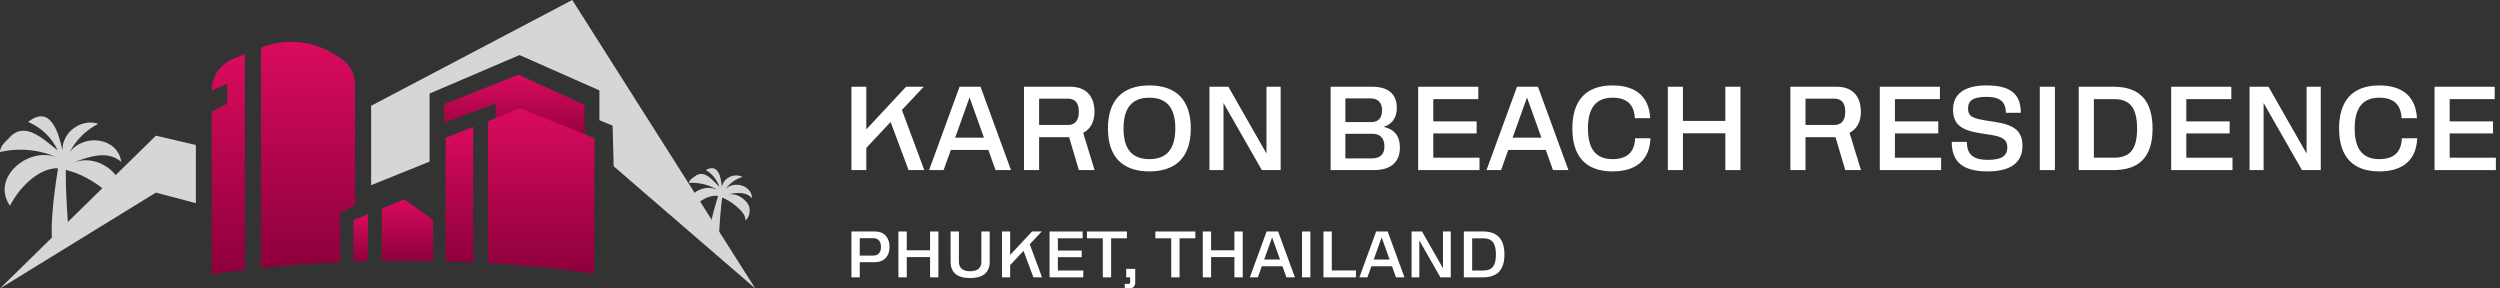
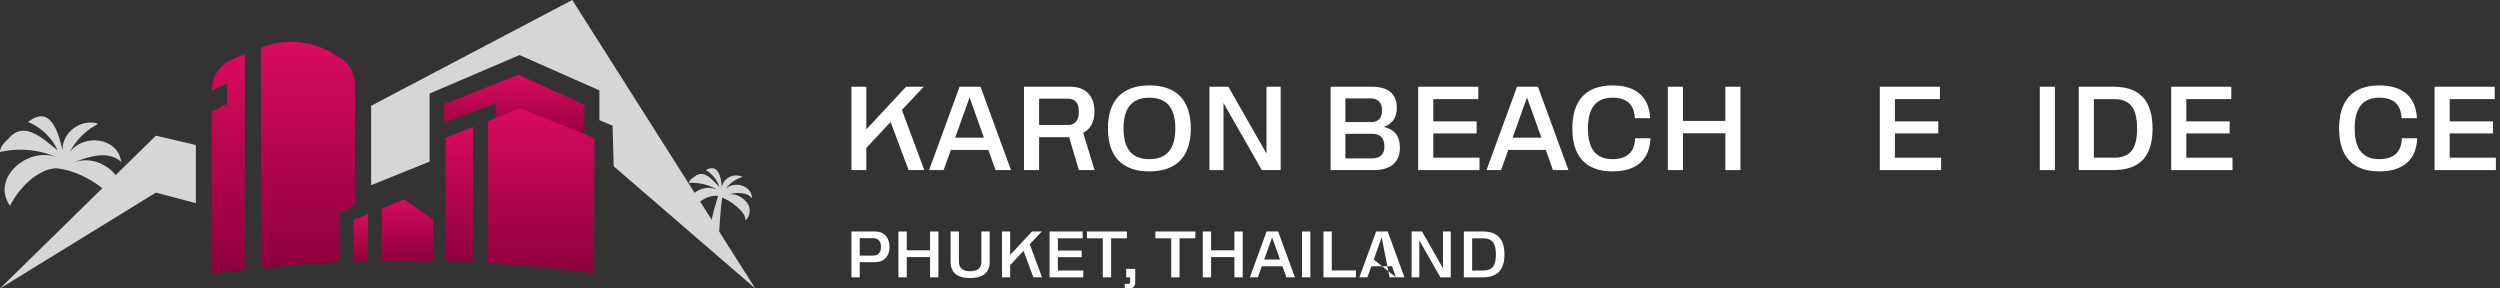
<svg xmlns="http://www.w3.org/2000/svg" width="416" height="48" viewBox="0 0 416 48" fill="none">
  <rect x="0" y="0" width="416" height="48" fill="#333333" stroke="none" />
  <g opacity="0.8">
    <path d="M17.227 31.457C14.957 29.678 12.171 28.25 9.269 27.993C5.992 28.227 2.996 31.574 1.662 34.242C-1.638 29.538 4.915 24.154 9.597 26.261C6.624 24.88 3.183 24.552 0 25.301C0.023 24.388 0.749 23.686 1.404 23.077C4.049 19.894 7.256 23.218 9.597 25.02C8.637 22.913 6.835 21.181 4.681 20.292C8.426 17.32 9.76 22.118 10.392 25.02C10.322 22.001 13.505 19.66 16.361 20.596C14.325 21.626 12.639 23.288 11.609 25.324C13.903 22.188 19.591 22.82 20.176 26.939C17.906 24.95 14.793 26.05 12.101 27.08C15.846 25.652 18.936 28.297 19.591 29.701C20.2 31.012 20.176 33.517 18.982 34.359C18.982 33.189 18.116 32.206 17.227 31.457Z" fill="white" />
-     <path d="M9.83 26.869C9.83 27.22 8.27 35.395 8.667 39.983C11.219 40.053 11.476 39.533 11.476 39.533C11.476 39.533 10.743 30.544 11.001 27.22C10.158 27.337 9.83 26.869 9.83 26.869Z" fill="white" />
    <path d="M123.281 35.032C122.208 33.934 120.84 32.97 119.33 32.591C117.59 32.429 115.785 33.873 114.902 35.114C113.486 32.442 117.301 30.268 119.62 31.739C118.151 30.783 116.362 30.322 114.637 30.43C114.711 29.969 115.141 29.674 115.527 29.421C117.136 28.03 118.596 29.993 119.705 31.109C119.344 29.957 118.513 28.923 117.441 28.287C119.614 27.097 119.989 29.649 120.124 31.177C120.293 29.637 122.127 28.721 123.566 29.441C122.424 29.79 121.424 30.49 120.743 31.436C122.164 30.039 125.114 30.847 125.141 32.989C124.082 31.785 122.369 32.077 120.882 32.37C122.95 31.965 124.395 33.573 124.645 34.342C124.875 35.06 124.692 36.331 124.007 36.656C124.087 36.062 123.698 35.488 123.281 35.032Z" fill="white" />
    <path d="M119.658 32.084C119.633 32.265 118.199 36.359 118.092 38.767C119.484 39.026 119.662 38.779 119.662 38.779C119.662 38.779 119.897 34.064 120.274 32.367C119.804 32.354 119.658 32.084 119.658 32.084Z" fill="white" />
    <path fill-rule="evenodd" clip-rule="evenodd" d="M0 48L25.936 22.581L32.593 24.129V33.806L25.936 32.052L0 48ZM71.484 26.89L61.755 30.813V17.6L95.226 0L125.677 48L102.116 27.665L101.935 20.903L99.742 20V15.045L86.452 9.161L71.484 15.561V26.89Z" fill="white" />
  </g>
  <path d="M73.91 17.317V20.439L82.477 17.214V21.188L86.632 19.536L97.239 23.872V17.42L86.271 12.44L73.91 17.317Z" fill="url(#paint0_linear_2748_3654)" />
  <path d="M67.355 43.407C68.929 43.407 70.503 43.433 72.077 43.459V36.594L67.277 33.188L63.535 34.684V43.459C64.8 43.407 66.064 43.407 67.355 43.407Z" fill="url(#paint1_linear_2748_3654)" />
  <path d="M78.735 43.666V21.111L74.142 22.944V43.486C75.664 43.537 77.213 43.589 78.735 43.666Z" fill="url(#paint2_linear_2748_3654)" />
  <path d="M98.864 45.523L98.916 22.994L86.503 18.014L81.187 20.181V43.769C87.432 44.13 93.394 44.723 98.864 45.523Z" fill="url(#paint3_linear_2748_3654)" />
  <path d="M58.813 43.535C59.613 43.51 60.439 43.484 61.239 43.458V35.639L58.813 36.619V43.535Z" fill="url(#paint4_linear_2748_3654)" />
  <path d="M35.226 18.608V45.627C37.007 45.369 38.864 45.111 40.748 44.879V9.008L38.813 9.782C36.645 10.659 35.226 12.75 35.226 15.098L37.806 13.911V17.24L35.226 18.608Z" fill="url(#paint5_linear_2748_3654)" />
  <path d="M56.594 43.639V35.381L59.071 34.169V14.04C59.071 12.285 58.168 10.659 56.697 9.704L55.716 9.085C52.052 6.736 47.458 6.298 43.432 7.949V44.594C47.613 44.156 52.026 43.82 56.594 43.639Z" fill="url(#paint6_linear_2748_3654)" />
  <path d="M141.677 28.302V14.433H144.154V21.526L150.772 14.433H153.704L150.078 18.296L153.803 28.302H151.188L148.196 20.297L144.154 24.617V28.302H141.677Z" fill="white" />
  <path d="M165.655 28.302L164.466 24.953H158.225L157.016 28.302H154.599L159.671 14.433H163.158L168.23 28.302H165.655ZM158.938 22.913H163.733L161.335 16.216L158.938 22.913Z" fill="white" />
  <path d="M170.391 28.302V14.433H178.118C180.654 14.433 182.12 15.958 182.12 18.593C182.12 20.278 181.447 21.486 180.238 22.101L182.14 28.302H179.525L177.9 22.834H172.907V28.302H170.391ZM177.643 16.414H172.907V20.793H177.722C178.871 20.793 179.525 20.04 179.525 18.593C179.525 17.108 178.891 16.414 177.643 16.414Z" fill="white" />
  <path d="M191.255 28.52C186.757 28.52 184.36 26.063 184.36 21.387C184.36 16.692 186.757 14.215 191.255 14.215C195.752 14.215 198.15 16.672 198.15 21.367C198.15 26.063 195.752 28.52 191.255 28.52ZM191.255 26.479C194.128 26.479 195.574 24.815 195.574 21.367C195.574 17.92 194.128 16.256 191.255 16.256C188.382 16.256 186.955 17.92 186.955 21.387C186.955 24.815 188.382 26.479 191.255 26.479Z" fill="white" />
  <path d="M201.252 28.302V14.433H204.402L210.743 25.548V14.433H213.1V28.302H209.97L203.59 17.147V28.302H201.252Z" fill="white" />
  <path d="M221.414 28.302V14.433H228.368C231.003 14.433 232.43 15.661 232.43 17.94C232.43 19.465 231.776 20.614 230.25 21.11C232.073 21.526 232.945 22.695 232.945 24.538C232.945 26.955 231.459 28.302 228.606 28.302H221.414ZM228.071 16.375H223.87V20.317H228.17C229.359 20.317 229.973 19.624 229.973 18.376C229.973 17.068 229.279 16.375 228.071 16.375ZM228.368 22.259H223.87V26.36H228.289C229.636 26.36 230.369 25.687 230.369 24.379C230.369 23.012 229.676 22.259 228.368 22.259Z" fill="white" />
  <path d="M235.983 28.302V14.433H245.989V16.493H238.499V20.198H245.711V22.2H238.499V26.241H246.187V28.302H235.983Z" fill="white" />
  <path d="M258.412 28.302L257.224 24.953H250.982L249.774 28.302H247.357L252.429 14.433H255.916L260.988 28.302H258.412ZM251.696 22.913H256.49L254.093 16.216L251.696 22.913Z" fill="white" />
  <path d="M261.638 21.387C261.638 16.711 263.897 14.215 268.335 14.215C272.219 14.215 274.398 16.097 274.596 19.663H272.04C271.921 17.365 270.673 16.256 268.335 16.256C265.561 16.256 264.234 17.959 264.234 21.387C264.234 24.795 265.561 26.479 268.335 26.479C270.772 26.479 272.001 25.29 272.08 23.012H274.636C274.497 26.618 272.258 28.52 268.335 28.52C263.897 28.52 261.638 26.043 261.638 21.387Z" fill="white" />
  <path d="M277.525 28.302V14.433H280.041V20.119H287.095V14.433H289.611V28.302H287.095V22.18H280.041V28.302H277.525Z" fill="white" />
-   <path d="M297.918 28.302V14.433H305.645C308.182 14.433 309.648 15.958 309.648 18.593C309.648 20.278 308.974 21.486 307.765 22.101L309.668 28.302H307.052L305.428 22.834H300.435V28.302H297.918ZM305.17 16.414H300.435V20.793H305.249C306.398 20.793 307.052 20.04 307.052 18.593C307.052 17.108 306.418 16.414 305.17 16.414Z" fill="white" />
  <path d="M312.798 28.302V14.433H322.803V16.493H315.314V20.198H322.526V22.2H315.314V26.241H323.001V28.302H312.798Z" fill="white" />
-   <path d="M324.769 23.606H327.285C327.305 25.607 328.216 26.598 330.772 26.598C333.13 26.598 334.021 25.905 334.021 24.518C334.021 23.25 333.249 22.735 331.129 22.418L329.682 22.2C326.294 21.684 324.987 20.674 324.987 18.217C324.987 15.76 326.73 14.215 330.534 14.215C334.556 14.215 336.26 15.622 336.26 18.772H333.784C333.744 16.949 332.852 16.117 330.534 16.117C328.335 16.117 327.483 16.751 327.483 18.059C327.483 19.426 328.375 19.723 330.514 20.06L331.921 20.278C335.171 20.773 336.538 21.783 336.538 24.28C336.538 26.974 334.675 28.52 330.772 28.52C326.611 28.52 324.769 26.955 324.769 23.606Z" fill="white" />
  <path d="M339.421 28.302V14.433H341.938V28.302H339.421Z" fill="white" />
  <path d="M345.903 28.302V14.433H351.708C355.849 14.433 358.187 16.533 358.187 21.407C358.187 26.261 355.83 28.302 351.669 28.302H345.903ZM351.728 26.241C354.284 26.241 355.612 25.033 355.612 21.407C355.612 17.742 354.284 16.493 351.728 16.493H348.419V26.241H351.728Z" fill="white" />
  <path d="M361.285 28.302V14.433H371.291V16.493H363.802V20.198H371.014V22.2H363.802V26.241H371.489V28.302H361.285Z" fill="white" />
-   <path d="M374.326 28.302V14.433H377.477L383.817 25.548V14.433H386.175V28.302H383.044L376.664 17.147V28.302H374.326Z" fill="white" />
  <path d="M389.224 21.387C389.224 16.711 391.483 14.215 395.921 14.215C399.804 14.215 401.983 16.097 402.182 19.663H399.626C399.507 17.365 398.259 16.256 395.921 16.256C393.147 16.256 391.819 17.959 391.819 21.387C391.819 24.795 393.147 26.479 395.921 26.479C398.358 26.479 399.586 25.29 399.665 23.012H402.221C402.083 26.618 399.844 28.52 395.921 28.52C391.483 28.52 389.224 26.043 389.224 21.387Z" fill="white" />
  <path d="M405.11 28.302V14.433H415.116V16.493H407.627V20.198H414.838V22.2H407.627V26.241H415.314V28.302H405.11Z" fill="white" />
  <path d="M141.677 46.148V38.52H145.633C147.104 38.52 148.02 39.511 148.02 41.091C148.02 42.66 147.082 43.63 145.546 43.63H143.061V46.148H141.677ZM145.295 39.631H143.061V42.53H145.295C146.145 42.53 146.592 42.028 146.592 41.091C146.592 40.132 146.145 39.631 145.295 39.631Z" fill="white" />
  <path d="M149.499 46.148V38.52H150.883V41.647H154.763V38.52H156.146V46.148H154.763V42.78H150.883V46.148H149.499Z" fill="white" />
  <path d="M164.685 43.576C164.685 45.352 163.563 46.267 161.427 46.267C159.291 46.267 158.18 45.352 158.18 43.576V38.52H159.564V43.576C159.564 44.589 160.217 45.134 161.427 45.134C162.658 45.134 163.301 44.589 163.301 43.576V38.52H164.685V43.576Z" fill="white" />
  <path d="M166.728 46.148V38.52H168.09V42.421L171.73 38.52H173.343L171.349 40.645L173.397 46.148H171.959L170.313 41.745L168.09 44.121V46.148H166.728Z" fill="white" />
  <path d="M174.646 46.148V38.52H180.149V39.653H176.03V41.691H179.996V42.791H176.03V45.014H180.258V46.148H174.646Z" fill="white" />
  <path d="M183.507 46.148V39.653H180.87V38.52H187.518V39.653H184.891V46.148H183.507Z" fill="white" />
  <path d="M188.903 44.742V47.008C188.903 47.63 188.532 48 187.911 48H187.159V47.237H187.813C187.966 47.237 188.053 47.161 188.053 46.987V46.148H187.399V44.742H188.903Z" fill="white" />
  <path d="M194.894 46.148V39.653H192.257V38.52H198.904V39.653H196.278V46.148H194.894Z" fill="white" />
  <path d="M200.144 46.148V38.52H201.527V41.647H205.407V38.52H206.791V46.148H205.407V42.78H201.527V46.148H200.144Z" fill="white" />
  <path d="M214.055 46.148L213.401 44.306H209.968L209.303 46.148H207.974L210.764 38.52H212.682L215.471 46.148H214.055ZM210.36 43.184H212.998L211.679 39.5L210.36 43.184Z" fill="white" />
  <path d="M216.66 46.148V38.52H218.044V46.148H216.66Z" fill="white" />
  <path d="M220.225 46.148V38.52H221.609V45.003H225.63V46.148H220.225Z" fill="white" />
-   <path d="M232.284 46.148L231.63 44.306H228.197L227.533 46.148H226.203L228.993 38.52H230.911L233.701 46.148H232.284ZM228.59 43.184H231.227L229.908 39.5L228.59 43.184Z" fill="white" />
+   <path d="M232.284 46.148L231.63 44.306H228.197L227.533 46.148H226.203L228.993 38.52H230.911L233.701 46.148H232.284ZH231.227L229.908 39.5L228.59 43.184Z" fill="white" />
  <path d="M234.889 46.148V38.52H236.622L240.109 44.633V38.52H241.405V46.148H239.684L236.175 40.012V46.148H234.889Z" fill="white" />
  <path d="M243.583 46.148V38.52H246.776C249.054 38.52 250.34 39.675 250.34 42.355C250.34 45.025 249.043 46.148 246.754 46.148H243.583ZM246.787 45.014C248.193 45.014 248.923 44.349 248.923 42.355C248.923 40.339 248.193 39.653 246.787 39.653H244.967V45.014H246.787Z" fill="white" />
  <defs>
    <linearGradient id="paint0_linear_2748_3654" x1="85.571" y1="12.421" x2="85.571" y2="23.847" gradientUnits="userSpaceOnUse">
      <stop stop-color="#DA0B5E" />
      <stop offset="1" stop-color="#8D003B" />
    </linearGradient>
    <linearGradient id="paint1_linear_2748_3654" x1="67.805" y1="33.171" x2="67.805" y2="43.436" gradientUnits="userSpaceOnUse">
      <stop stop-color="#DA0B5E" />
      <stop offset="1" stop-color="#8D003B" />
    </linearGradient>
    <linearGradient id="paint2_linear_2748_3654" x1="76.438" y1="21.075" x2="76.438" y2="43.618" gradientUnits="userSpaceOnUse">
      <stop stop-color="#DA0B5E" />
      <stop offset="1" stop-color="#8D003B" />
    </linearGradient>
    <linearGradient id="paint3_linear_2748_3654" x1="90.049" y1="17.97" x2="90.049" y2="45.464" gradientUnits="userSpaceOnUse">
      <stop stop-color="#DA0B5E" />
      <stop offset="1" stop-color="#8D003B" />
    </linearGradient>
    <linearGradient id="paint4_linear_2748_3654" x1="60.026" y1="35.626" x2="60.026" y2="43.519" gradientUnits="userSpaceOnUse">
      <stop stop-color="#DA0B5E" />
      <stop offset="1" stop-color="#8D003B" />
    </linearGradient>
    <linearGradient id="paint5_linear_2748_3654" x1="37.986" y1="8.949" x2="37.986" y2="45.548" gradientUnits="userSpaceOnUse">
      <stop stop-color="#DA0B5E" />
      <stop offset="1" stop-color="#8D003B" />
    </linearGradient>
    <linearGradient id="paint6_linear_2748_3654" x1="51.249" y1="6.899" x2="51.249" y2="44.513" gradientUnits="userSpaceOnUse">
      <stop stop-color="#DA0B5E" />
      <stop offset="1" stop-color="#8D003B" />
    </linearGradient>
  </defs>
</svg>